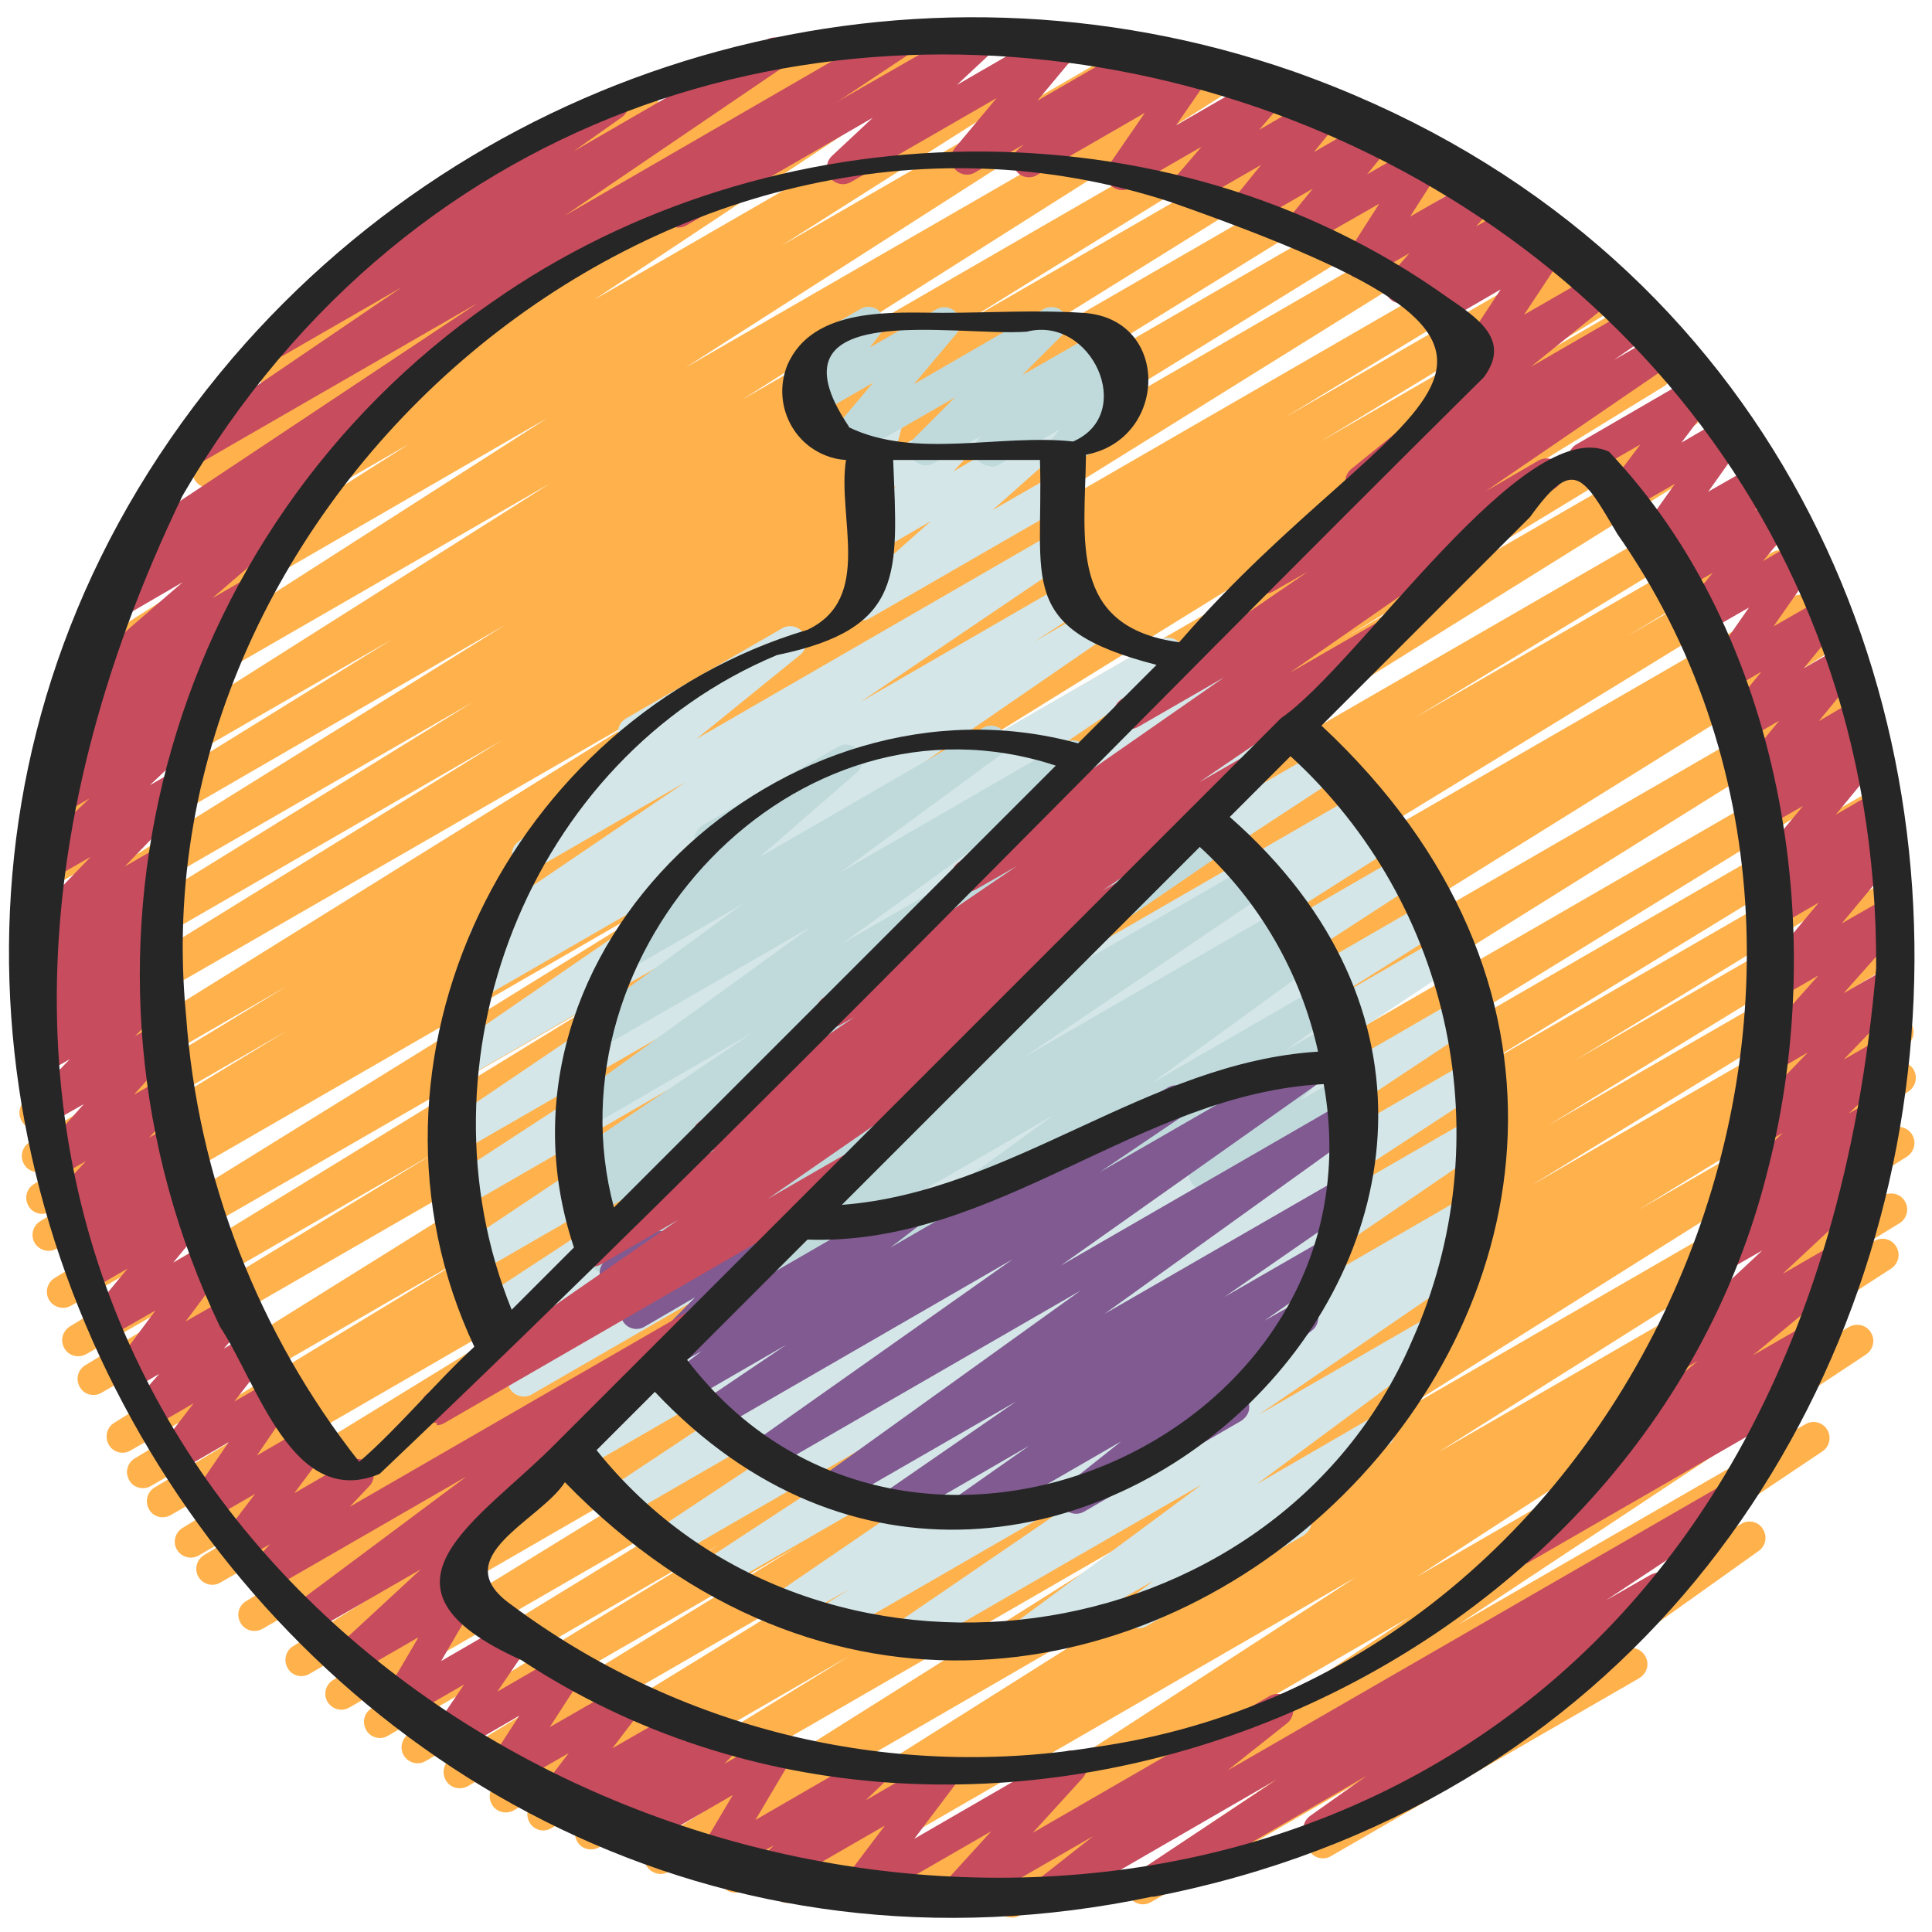
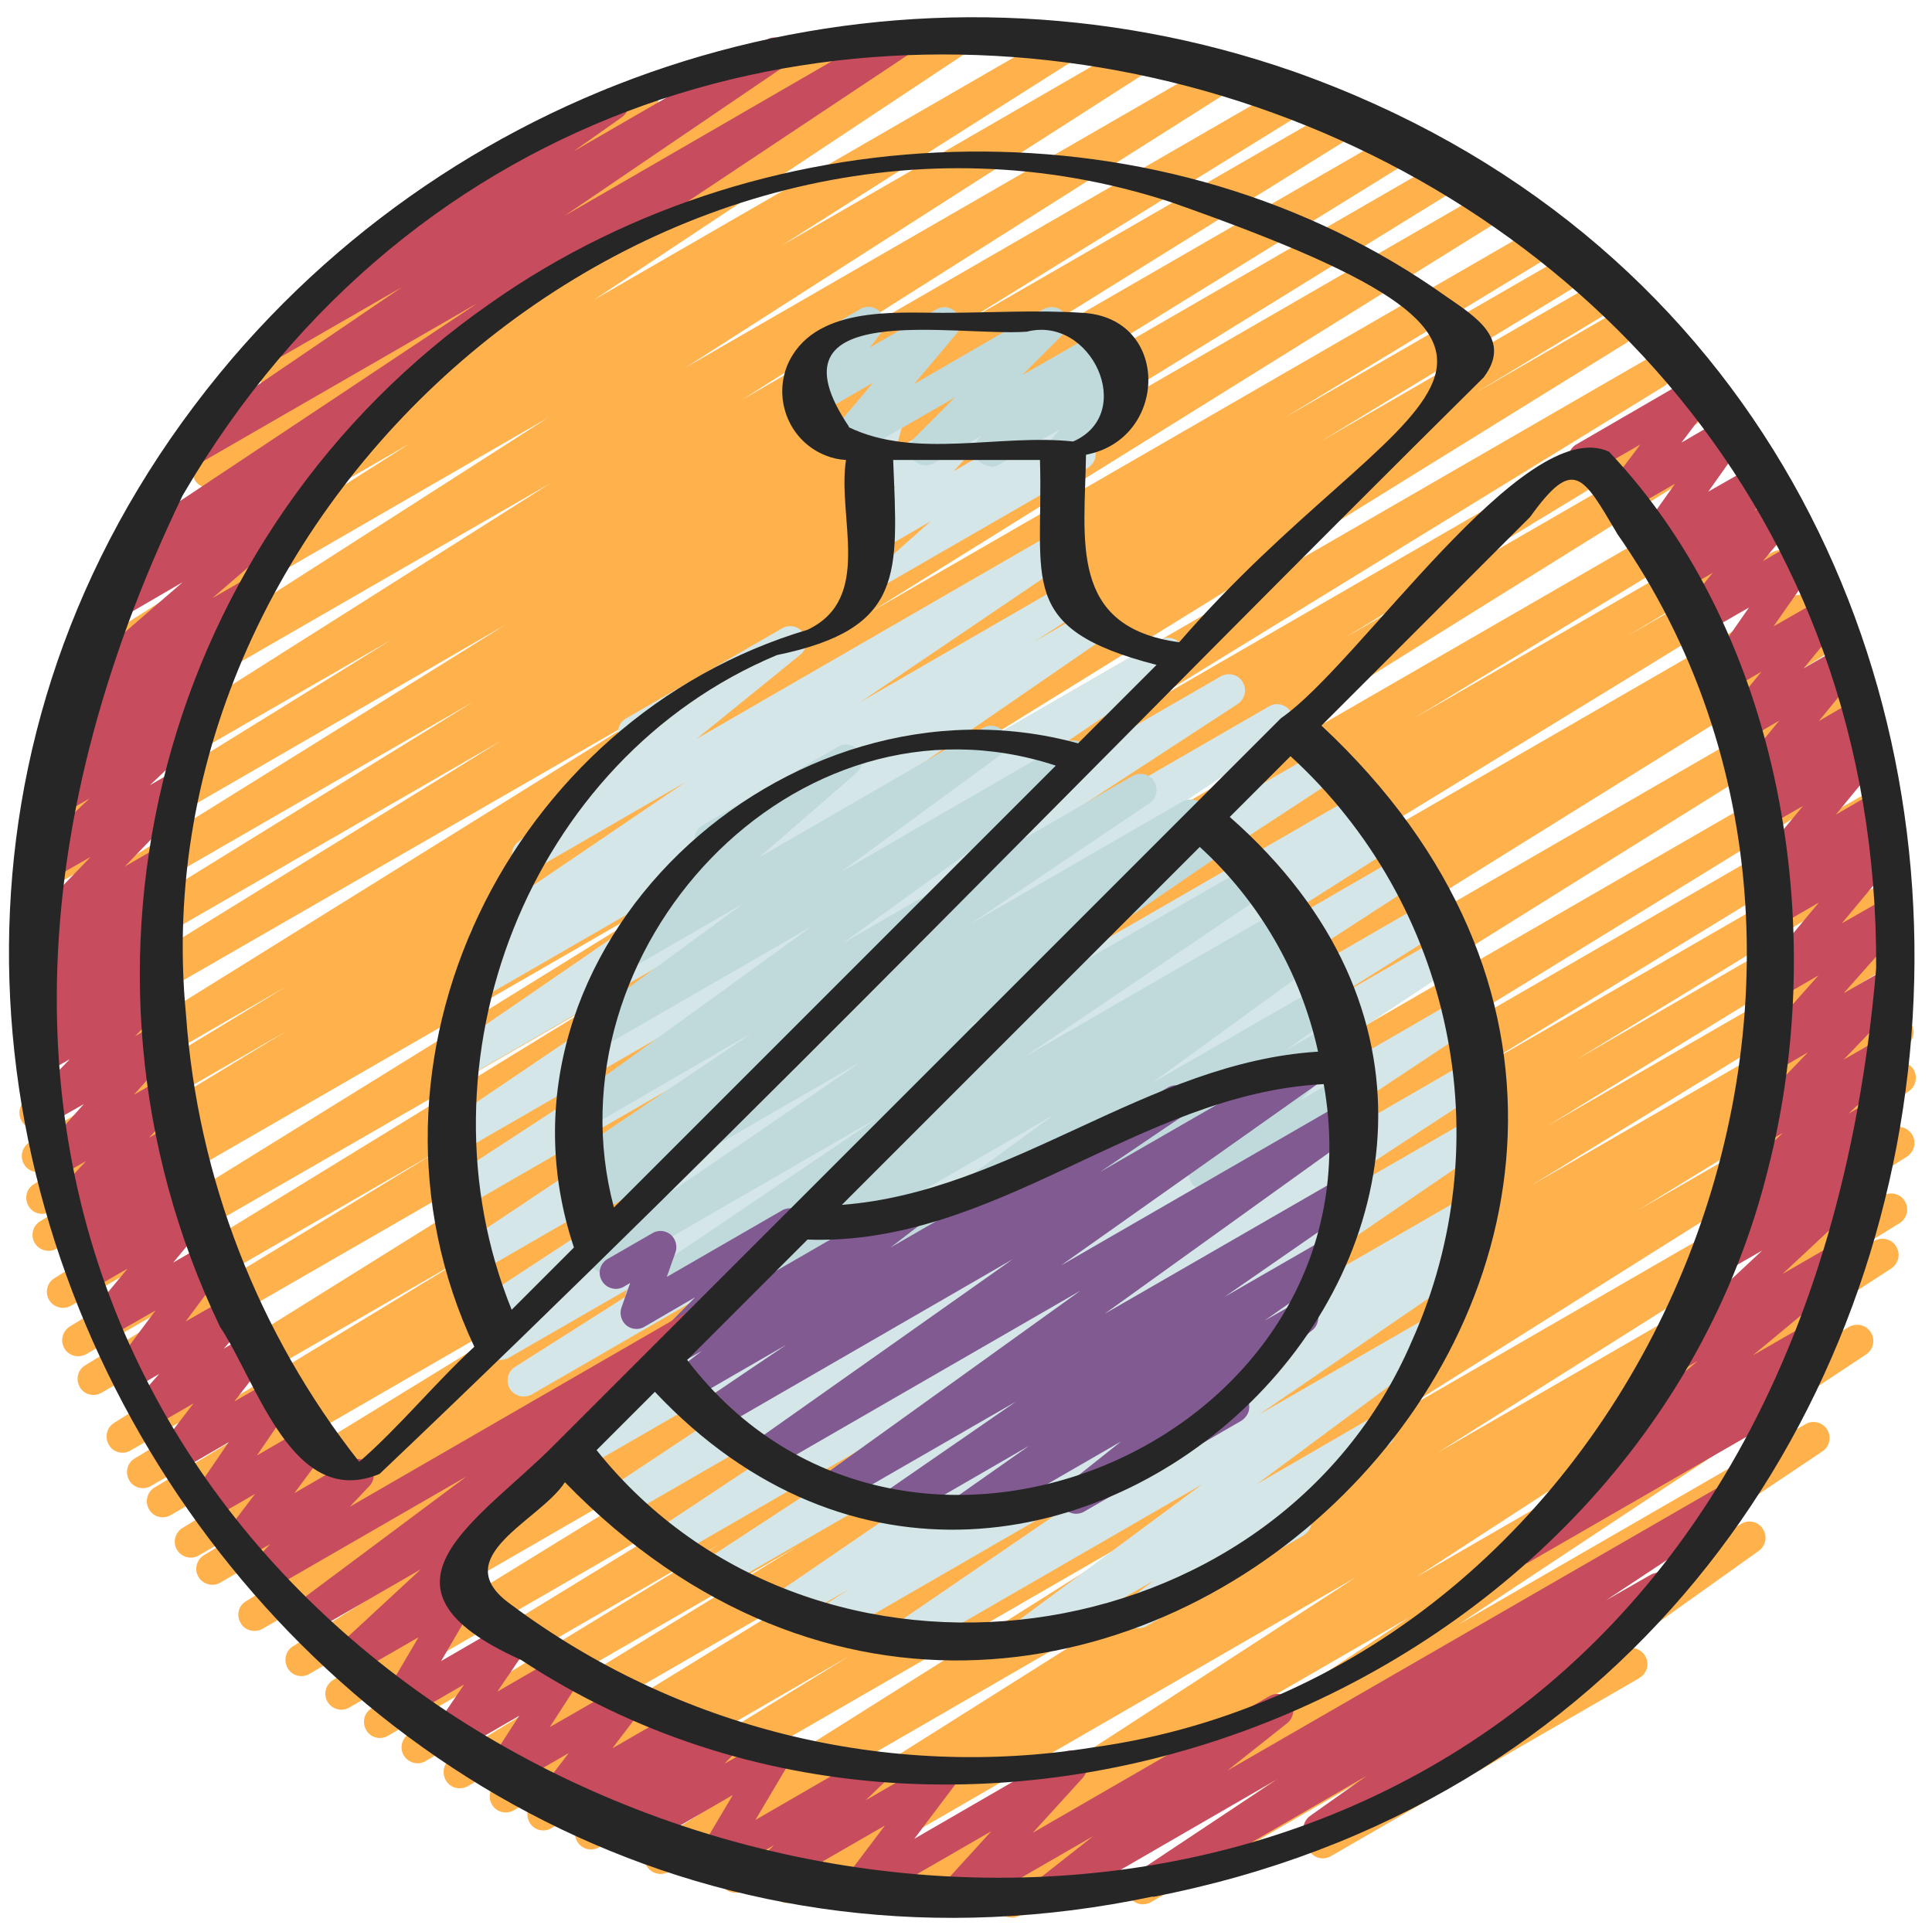
<svg xmlns="http://www.w3.org/2000/svg" id="Icons" version="1.1" viewBox="0 0 512 512">
  <defs>
    <style>
      .st0 {
        fill: #d4e6e7;
      }

      .st1 {
        fill: #262626;
      }

      .st2 {
        fill: #805a91;
      }

      .st3 {
        fill: #c74c5e;
      }

      .st4 {
        fill: #ffb24c;
      }

      .st5 {
        fill: #c0dadc;
      }
    </style>
  </defs>
  <path class="st4" d="M267.8,508.1c-2.4,0-4.3-1.9-4.3-4.3,0-1.4.7-2.8,1.9-3.6l108.1-71.6-135.6,78.3c-2,1.2-4.6.5-5.8-1.5-1.1-2-.5-4.5,1.4-5.7l125.8-81.7-148.5,85.8c-2.1,1.1-4.7.4-5.8-1.7-1.1-2-.5-4.4,1.4-5.7l23-14.1-32.5,18.8c-2.1,1.1-4.7.3-5.8-1.8-1-1.9-.4-4.3,1.4-5.5l124.3-78.4-139.5,80.6c-2,1.2-4.6.6-5.9-1.4-1.2-2-.6-4.6,1.4-5.9h0l138.5-87.2-152.6,88.1c-2.1,1.1-4.7.4-5.8-1.7-1.1-2-.4-4.4,1.4-5.6l70.9-43.5-79.1,45.7c-2,1.2-4.7.5-5.8-1.6-1.1-2-.5-4.5,1.5-5.7l25-15.1-30.7,17.7c-2.1,1.1-4.7.4-5.8-1.7-1.1-2-.4-4.4,1.4-5.6l97.7-60-105.5,60.9c-2.1,1.1-4.7.4-5.8-1.7-1.1-2-.5-4.4,1.4-5.7l91.7-56.1-98.4,56.8c-2,1.2-4.6.5-5.8-1.5-1.2-2-.5-4.6,1.5-5.8l82.3-50.2-88,50.8c-2,1.2-4.7.5-5.8-1.6-1.1-2-.5-4.5,1.5-5.7l105.9-64.8-111.8,64.6c-2,1.2-4.6.5-5.8-1.5-1.2-2-.5-4.6,1.5-5.8l138.5-85.2-144.8,83.6c-2,1.2-4.7.5-5.8-1.6-1.1-2-.5-4.5,1.4-5.7l197.2-123.1-205.3,118.5c-2.1,1.1-4.7.4-5.8-1.7-1.1-2-.5-4.4,1.4-5.6l195.8-121.9-202.5,116.9c-2,1.2-4.6.5-5.8-1.5-1.2-2-.5-4.6,1.5-5.8h0l28.2-17-29.6,17.1c-2,1.2-4.6.5-5.8-1.5s-.5-4.6,1.5-5.8l145.4-89.2-148.7,85.9c-2.1,1.1-4.7.3-5.7-1.8-1-1.9-.4-4.3,1.4-5.5l38.5-23.2-39.3,22.7c-2,1.2-4.7.5-5.8-1.6-1.1-2-.5-4.5,1.5-5.7l89.7-54.5-90.8,52.4c-2,1.2-4.7.5-5.8-1.6-1.1-2-.5-4.5,1.4-5.7l209-130.4L26.9,369.1c-2,1.2-4.7.5-5.8-1.6-1.1-2-.5-4.5,1.5-5.7l92.7-56.3-92.5,53.4c-2.1,1.1-4.7.4-5.8-1.7-1.1-2-.4-4.4,1.4-5.6l145-88.9L18.7,346.1c-2.1,1.1-4.7.3-5.8-1.8-1-1.9-.4-4.3,1.4-5.5l177.5-109.9L15,330.9c-2,1.2-4.6.5-5.8-1.5-1.2-2-.5-4.6,1.5-5.8h0l33.7-20.4-31.1,17.9c-2,1.2-4.7.5-5.8-1.6-1.1-2-.5-4.5,1.5-5.7l67-40.6-63.9,36.9c-2.1,1.1-4.7.4-5.8-1.7-1.1-2-.4-4.4,1.4-5.6l68.4-41.5-64.6,37.3c-2,1.2-4.7.5-5.8-1.6-1.1-2-.5-4.5,1.4-5.7l165.4-102.9L11.6,281.1c-2,1.2-4.6.5-5.8-1.5s-.5-4.6,1.5-5.8h0l125.7-77.6L12.6,265.7c-2.1,1.2-4.7.4-5.8-1.6-1.1-2-.5-4.5,1.4-5.7l117.2-72.4L14.3,250.1c-2.1,1.1-4.7.4-5.8-1.7-1.1-2-.5-4.4,1.4-5.6l124-77.2L17,233.2c-2.1,1.2-4.7.4-5.8-1.6-1.1-2-.5-4.5,1.4-5.7l91.2-56.4-83.6,48.2c-2.1,1.1-4.7.4-5.8-1.7-1.1-1.9-.5-4.4,1.4-5.6l130-82.3L25.8,197.3c-2,1.2-4.6.5-5.8-1.5-1.2-2-.5-4.5,1.4-5.8l123.8-79.3-111.4,64.4c-2.1,1.1-4.7.4-5.8-1.7-1-1.9-.5-4.3,1.4-5.6l79.1-50.2-66.3,38.2c-2,1.2-4.7.4-5.8-1.6-1.1-1.9-.5-4.4,1.3-5.6l99.8-66.1-80.2,46.3c-2.1,1.1-4.7.3-5.8-1.8-1-1.9-.5-4.2,1.3-5.5l57.7-38.4-35.3,20.4c-2.1,1.1-4.7.4-5.8-1.7-1-1.8-.5-4.1,1.1-5.4l45.3-34.1h0c-2.4,0-4.3-1.9-4.3-4.3,0-1.5.8-2.9,2.1-3.7l54.7-31.6c2.1-1.1,4.7-.3,5.7,1.8.9,1.8.5,4-1.1,5.3l-41.8,31.6L223.4,8.1c2.1-1.1,4.7-.3,5.8,1.8,1,1.9.5,4.2-1.3,5.5l-57.7,38.4L252.8,6c2-1.2,4.7-.4,5.8,1.6,1.1,1.9.5,4.4-1.3,5.6l-99.8,66.2L281.7,7.7c2.1-1.1,4.7-.3,5.8,1.8,1,1.9.4,4.3-1.4,5.5l-79,50.1,94-54.3c2-1.2,4.6-.5,5.8,1.5,1.2,2,.5,4.5-1.4,5.8l-123.8,79.3L322.3,16.3c2.1-1.1,4.7-.4,5.8,1.7,1.1,1.9.5,4.4-1.4,5.6l-130,82.3L340.6,22.8c2.1-1.2,4.7-.4,5.8,1.6,1.1,2,.5,4.5-1.4,5.7l-91.3,56.5,100.2-57.8c2-1.2,4.6-.6,5.9,1.5s.6,4.6-1.5,5.9h0l-124,77.1,133.6-77.1c2.1-1.1,4.7-.4,5.8,1.7,1.1,2,.4,4.4-1.4,5.6l-117.1,72.4,125-72.2c2.1-1.2,4.7-.4,5.8,1.6,1.1,2,.5,4.5-1.4,5.7l-125.7,77.6,132.9-76.7c2-1.2,4.7-.5,5.8,1.6,1.1,2,.5,4.5-1.4,5.7l-165.5,103,173.7-100.3c2-1.2,4.7-.5,5.8,1.6,1.1,2,.5,4.5-1.5,5.7l-68.3,41.5,72.1-41.6c2-1.2,4.6-.5,5.8,1.5,1.2,2,.5,4.6-1.5,5.8l-67,40.7,70.3-40.6c2.1-1.1,4.7-.3,5.8,1.8,1,1.9.4,4.3-1.4,5.6l-33.6,20.3,35.8-20.7c2.1-1.1,4.7-.4,5.8,1.7,1.1,2,.5,4.4-1.4,5.6l-177.6,110,183.2-105.8c2.1-1.1,4.7-.4,5.8,1.7,1.1,2,.4,4.4-1.4,5.6l-144.8,88.9,148.5-85.8c2-1.2,4.6-.5,5.8,1.5,1.2,2,.5,4.6-1.5,5.8h0l-92.7,56.3,94.6-54.6c2-1.2,4.7-.5,5.8,1.6,1.1,2,.5,4.5-1.4,5.7l-209,130.3,213.7-123.4c2-1.2,4.7-.5,5.8,1.6,1.1,2,.5,4.5-1.5,5.7l-89.6,54.4,90.6-52.3c2.1-1.1,4.7-.4,5.8,1.7,1.1,2,.5,4.5-1.5,5.7l-38.5,23.2,38.4-22.2c2-1.2,4.6-.5,5.8,1.5,1.2,2,.5,4.6-1.5,5.8l-145.6,89.2,146.7-84.7c2-1.2,4.6-.5,5.8,1.5,1.2,2,.5,4.6-1.5,5.8h0l-28.1,16.9,27.3-15.8c2-1.2,4.6-.6,5.9,1.5,1.2,2,.6,4.6-1.5,5.9l-195.9,121.9,197.2-113.9c2-1.2,4.7-.5,5.8,1.6,1.1,2,.5,4.5-1.4,5.7l-197.1,123.1,197.8-114.2c2.1-1.1,4.7-.4,5.8,1.7,1.1,2,.4,4.4-1.4,5.6l-138.5,85.2,137.5-79.4c2.1-1.1,4.7-.4,5.8,1.7,1.1,2,.5,4.4-1.4,5.7l-106.1,64.9,104.3-60.2c2.1-1.1,4.7-.3,5.8,1.8,1,1.9.4,4.4-1.4,5.6l-82.1,50.1,79.8-46.1c2.1-1.1,4.7-.4,5.8,1.7,1.1,2,.5,4.4-1.4,5.7l-91.6,56.1,88.9-51.3c2-1.2,4.6-.5,5.8,1.5,1.2,2,.5,4.6-1.5,5.8h0l-97.7,59.9,94.5-54.6c2-1.2,4.6-.5,5.8,1.5,1.2,2,.5,4.6-1.5,5.8l-24.8,15.1,21.1-12.2c2.1-1.1,4.7-.4,5.8,1.7,1.1,2,.4,4.4-1.4,5.6l-71.1,43.6,67.1-38.7c2-1.2,4.6-.6,5.9,1.4,1.2,2,.6,4.6-1.4,5.9l-138.4,87.1,133.7-77.2c2.1-1.2,4.7-.4,5.8,1.6,1.1,2,.5,4.4-1.4,5.7l-124.3,78.4,118-68.1c2.1-1.1,4.7-.4,5.8,1.7,1.1,2,.4,4.4-1.4,5.6l-22.8,14,16.1-9.3c2.1-1.1,4.7-.4,5.8,1.7,1.1,1.9.5,4.3-1.3,5.6l-125.9,81.8,114.7-66.3c2.1-1.1,4.7-.4,5.8,1.7,1.1,1.9.5,4.3-1.3,5.6l-108.1,71.6,92-53.1c2.1-1.2,4.7-.4,5.8,1.6,1.1,1.9.5,4.4-1.3,5.6l-72,48.3,50.5-29.1c2-1.2,4.7-.5,5.8,1.6,1.1,1.9.6,4.3-1.2,5.6l-41,29.2,4.9-2.8c2-1.3,4.6-.7,5.9,1.3,1.3,2,.7,4.6-1.3,5.9-.1,0-.2.1-.3.2l-81.6,47.1c-2,1.2-4.7.5-5.8-1.6-1.1-1.9-.6-4.3,1.2-5.6l41-29.2-84.1,48.6c-2.1,1.2-4.7.4-5.8-1.6-1.1-1.9-.5-4.4,1.3-5.6l72-48.3-102.2,59c-.7.4-1.4.6-2.2.6h0Z" />
  <path class="st0" d="M270.8,438.4c-2.4,0-4.3-1.9-4.3-4.3,0-1.3.6-2.6,1.7-3.4l50.3-37.3-76.7,44.3c-2,1.2-4.6.6-5.9-1.4-1.2-2-.6-4.5,1.3-5.8l56.3-38.5-72.2,41.7c-2,1.2-4.6.6-5.9-1.4-1.2-2-.6-4.6,1.4-5.9l8.3-5.3-15.3,8.8c-2.1,1.1-4.7.4-5.8-1.7-1.1-1.9-.5-4.3,1.3-5.6l92.1-63-106.2,61.3c-2,1.2-4.7.4-5.8-1.6-1.1-1.9-.5-4.4,1.3-5.7l73.7-48.2-81.9,47.3c-2.1,1.1-4.7.4-5.8-1.7-1.1-1.9-.5-4.3,1.3-5.6l97-64.3-105.5,60.9c-2,1.2-4.6.6-5.9-1.4s-.6-4.6,1.4-5.9l106.1-70.4-113.3,65.4c-2.1,1.2-4.7.4-5.8-1.6-1.1-2-.5-4.4,1.4-5.7l30.2-19-31.3,18.1c-2.1,1.1-4.7.4-5.8-1.6-1.1-1.9-.5-4.4,1.4-5.6l90.1-58.5-93.2,53.8c-2.1,1.1-4.7.3-5.8-1.8-1-1.9-.4-4.3,1.4-5.5l58-36.8-59.7,34.4c-2.1,1.1-4.7.3-5.8-1.8-1-1.9-.4-4.3,1.4-5.6l.9-.5c-2.1,1.1-4.7.4-5.8-1.7-1.1-1.9-.5-4.3,1.3-5.6l95-62.2-95.3,55c-2,1.2-4.6.5-5.8-1.5-1.2-2-.6-4.5,1.3-5.8l105.7-70.6-104.8,60.5c-2,1.2-4.7.4-5.8-1.6-1.1-1.9-.5-4.4,1.3-5.6l72.5-47.3-69.3,40c-2,1.2-4.7.5-5.8-1.6-1.1-1.9-.5-4.4,1.3-5.6l91.1-61.7-85.7,49.5c-2.1,1.2-4.7.4-5.8-1.6-1.1-1.9-.5-4.3,1.3-5.6l80.2-55.1-71.4,41.2c-2,1.2-4.7.5-5.8-1.6-1.1-2-.5-4.4,1.4-5.7l11.3-7.3-2.5,1.4c-2,1.3-4.6.7-5.9-1.3-1.3-2-.7-4.6,1.3-5.9l55.1-37.4-39.6,22.9c-2,1.2-4.7.5-5.8-1.6-1-1.8-.6-4.1,1-5.4l30.7-24.9c-2.4,0-4.2-2.1-4.1-4.4,0-1.5.9-2.8,2.1-3.5l41.4-23.9c2.1-1.2,4.7-.4,5.8,1.6,1,1.8.6,4.1-1,5.4l-27.5,22.3,94.2-54.4c2.1-1.2,4.7-.4,5.8,1.6,1.1,1.9.5,4.3-1.3,5.6l-55.2,37.4,52.6-30.4c2.1-1.1,4.7-.4,5.8,1.7,1,1.9.5,4.3-1.3,5.6l-11.2,7.2,13.5-7.8c2.1-1.1,4.7-.4,5.8,1.7,1,1.9.5,4.3-1.2,5.5l-80.2,55.2,95.5-55.1c2-1.2,4.6-.5,5.8,1.5,1.2,2,.6,4.5-1.3,5.7l-91.1,61.7,102.8-59.3c2.1-1.1,4.7-.4,5.8,1.7,1.1,1.9.5,4.3-1.3,5.6l-72.5,47.3,80.7-46.6c2-1.2,4.6-.5,5.8,1.5,1.2,2,.6,4.5-1.3,5.8l-105.7,70.6,114.9-66.3c2.1-1.1,4.7-.3,5.8,1.8,1,1.9.4,4.2-1.3,5.5l-95,62.2,100.7-58.1c2.1-1.1,4.7-.4,5.8,1.7,1.1,2,.5,4.4-1.4,5.6l-.9.5,1.6-.9c2.1-1.1,4.7-.3,5.8,1.8,1,1.9.4,4.3-1.4,5.5l-58,36.8,59.7-34.5c2-1.2,4.6-.5,5.8,1.5,1.1,2,.5,4.5-1.4,5.7l-90.1,58.5,92.1-53.2c2-1.2,4.6-.6,5.9,1.5,1.2,2,.6,4.6-1.5,5.9l-30.4,19.1,29.8-17.2c2-1.2,4.6-.5,5.8,1.6,1.1,2,.5,4.5-1.3,5.7l-106.1,70.4,106.3-61.4c2-1.2,4.7-.4,5.8,1.6,1.1,1.9.5,4.4-1.3,5.6l-97,64.3,95.2-55c2.1-1.1,4.7-.4,5.8,1.7,1.1,1.9.5,4.3-1.3,5.6l-73.7,48.2,69.9-40.3c2.1-1.1,4.7-.4,5.8,1.7,1.1,1.9.5,4.3-1.3,5.6l-92.1,63,85.8-49.5c2-1.2,4.7-.5,5.8,1.6,1.1,2,.5,4.5-1.4,5.7l-8.3,5.3,1.4-.8c2-1.2,4.6-.5,5.8,1.5,1.1,1.9.6,4.4-1.3,5.7l-56.3,38.6,45.1-26c2-1.2,4.7-.4,5.8,1.6,1.1,1.9.6,4.2-1.1,5.5l-50.3,37.3,30.2-17.5c2-1.2,4.7-.5,5.8,1.6,1.1,1.9.6,4.3-1.1,5.5l-22.3,16.7c2,1.3,2.5,3.9,1.2,5.9-.4.6-.9,1-1.4,1.4l-41.6,24c-2,1.2-4.7.5-5.8-1.6-1.1-1.9-.6-4.3,1.1-5.5l6.5-4.9-33.4,19.2c-.6.4-1.4.6-2.1.6h0Z" />
-   <path class="st0" d="M228.5,164.3c-2.4,0-4.3-1.9-4.3-4.3,0-1.2.5-2.4,1.4-3.2l21.1-18.7-14,8.1c-2,1.2-4.6.5-5.8-1.5-.9-1.6-.7-3.7.6-5l10-10.9-4.8,2.7c-2,1.2-4.7.5-5.8-1.6-.6-1-.7-2.1-.4-3.2l2.4-9.1c-.8-.4-1.5-1-1.9-1.7-1.2-2-.5-4.6,1.6-5.8l4.3-2.5c1.5-.9,3.3-.7,4.7.3,1.4,1,2,2.8,1.6,4.5l-1.8,6.7,20.1-11.6c2-1.2,4.6-.5,5.8,1.5.9,1.6.7,3.7-.6,5l-10,10.9,26.5-15.3c2-1.2,4.7-.5,5.8,1.6,1,1.7.6,4-.9,5.3l-21.1,18.7,16.2-9.3c2.1-1.1,4.7-.3,5.8,1.8,1,2,.4,4.4-1.5,5.6l-52.9,30.5c-.6.4-1.3.6-2.1.6h0Z" />
+   <path class="st0" d="M228.5,164.3c-2.4,0-4.3-1.9-4.3-4.3,0-1.2.5-2.4,1.4-3.2l21.1-18.7-14,8.1c-2,1.2-4.6.5-5.8-1.5-.9-1.6-.7-3.7.6-5l10-10.9-4.8,2.7c-2,1.2-4.7.5-5.8-1.6-.6-1-.7-2.1-.4-3.2l2.4-9.1c-.8-.4-1.5-1-1.9-1.7-1.2-2-.5-4.6,1.6-5.8l4.3-2.5c1.5-.9,3.3-.7,4.7.3,1.4,1,2,2.8,1.6,4.5l-1.8,6.7,20.1-11.6c2-1.2,4.6-.5,5.8,1.5.9,1.6.7,3.7-.6,5l-10,10.9,26.5-15.3c2-1.2,4.7-.5,5.8,1.6,1,1.7.6,4-.9,5.3c2.1-1.1,4.7-.3,5.8,1.8,1,2,.4,4.4-1.5,5.6l-52.9,30.5c-.6.4-1.3.6-2.1.6h0Z" />
  <path class="st5" d="M170,348c-2.4,0-4.3-1.9-4.3-4.3,0-1.4.7-2.7,1.9-3.5l64.9-43.9-70,40.4c-2,1.2-4.6.6-5.9-1.4-1.2-2-.6-4.5,1.3-5.8l70.4-48.2-70.5,40.7c-2.1,1.1-4.7.4-5.8-1.7-1.1-1.9-.5-4.4,1.4-5.6l2.6-1.6c-2.2.9-4.7-.2-5.5-2.4-.7-1.9,0-4,1.6-5.1l47.4-32-43.3,25.1c-2,1.2-4.7.5-5.8-1.6-1.1-1.9-.6-4.3,1.2-5.6l63.5-46-56,32.3c-2,1.2-4.7.5-5.8-1.6-1.1-1.9-.6-4.3,1.2-5.6l42.4-31.1-30.1,17.4c-2.1,1.2-4.7.4-5.8-1.6-1-1.8-.6-4,.9-5.3l27-23.4c-2.3.3-4.5-1.3-4.8-3.6-.3-1.7.6-3.4,2.1-4.3l35.9-20.8c2-1.2,4.7-.5,5.8,1.6,1,1.8.6,4-.9,5.3l-25.8,22.4,59.3-34.3c2-1.2,4.7-.5,5.8,1.6,1.1,1.9.6,4.3-1.2,5.6l-42.4,31.1,59.5-34.4c2-1.2,4.7-.5,5.8,1.6,1.1,1.9.6,4.3-1.2,5.6l-63.5,46,76.9-44.4c2.1-1.1,4.7-.4,5.8,1.7,1,1.9.5,4.3-1.3,5.5l-47.4,32,56.1-32.4c2.1-1.1,4.7-.4,5.8,1.6,1.1,2,.5,4.4-1.4,5.6l-1.6,1,4.9-2.8c2-1.2,4.6-.5,5.8,1.5,1.1,1.9.6,4.4-1.3,5.7l-70.4,48.2,76.8-44.3c2.1-1.1,4.7-.4,5.8,1.7,1,1.9.5,4.3-1.3,5.5l-65,44,68.8-39.7c2-1.2,4.6-.6,5.9,1.4s.6,4.6-1.4,5.9l-2.3,1.5,2.2-1.3c2-1.2,4.6-.5,5.8,1.5,1.1,1.9.6,4.3-1.2,5.6l-44,32,44.9-25.9c2-1.2,4.6-.5,5.8,1.5,1.1,1.9.6,4.3-1.2,5.6l-14.1,10.2,12.4-7.2c2-1.2,4.6-.5,5.8,1.5,1,1.7.7,3.8-.7,5.2l-13.5,13.6,8.7-5c2-1.3,4.6-.7,5.9,1.3,1.3,2,.7,4.6-1.3,5.9-.1,0-.2.1-.3.2l-36.3,21c-2.1,1.1-4.7.4-5.8-1.7-.9-1.6-.6-3.6.7-5l13.4-13.6-54.3,31.3c-2,1.2-4.6.5-5.8-1.5-1.1-1.9-.6-4.3,1.2-5.6l14.1-10.2-45,26c-2,1.2-4.6.5-5.8-1.5-1.1-1.9-.6-4.3,1.2-5.6l43.9-32-88.2,50.9c-2.1,1.1-4.7.4-5.8-1.7-1.1-1.9-.5-4.4,1.4-5.6l2.3-1.5-16.8,9.7c-.7.4-1.4.6-2.2.6h0Z" />
  <path class="st2" d="M255.1,405.1c-2.4,0-4.3-1.9-4.3-4.3,0-1.4.7-2.7,1.8-3.5l20.2-14.2-33.9,19.6c-2,1.2-4.6.5-5.8-1.5-1.1-1.9-.6-4.4,1.3-5.7l34.9-24.1-46.5,26.8c-2,1.2-4.6.5-5.8-1.6-1.1-1.9-.6-4.3,1.2-5.6l68.2-49-81.8,47.2c-2,1.2-4.7.5-5.8-1.6-1.1-1.9-.6-4.3,1.2-5.6l68.4-48.3-77.9,45c-2,1.2-4.6.5-5.8-1.5-1.2-2-.6-4.5,1.3-5.7l22.5-15.2-25.6,14.8c-2.1,1.2-4.7.4-5.8-1.6-1-1.8-.6-4.2,1.1-5.5l7.8-6-9.2,5.3c-2,1.2-4.7.5-5.8-1.6-1-1.7-.7-3.8.6-5.1l12.6-12.8-13.4,7.8c-2,1.2-4.7.5-5.8-1.6-.6-1.1-.7-2.4-.3-3.5l2.3-6.5-1.7,1c-2,1.2-4.7.4-5.8-1.6-1.2-2-.5-4.6,1.6-5.8l11.8-6.8c2-1.2,4.7-.5,5.8,1.6.6,1.1.7,2.4.3,3.5l-2.3,6.5,30.5-17.6c2-1.2,4.7-.5,5.8,1.6,1,1.7.7,3.8-.6,5.1l-12.6,12.7,39.3-22.7c2-1.2,4.7-.5,5.8,1.6,1.1,1.9.6,4.2-1.1,5.5l-7.8,6,73.5-42.4c2-1.2,4.7-.5,5.8,1.6,1.1,1.9.5,4.4-1.3,5.6l-22.5,15.2,53.3-30.7c2-1.2,4.7-.5,5.8,1.6,1.1,1.9.6,4.3-1.2,5.6l-68.3,48.3,75.2-43.4c2-1.2,4.6-.5,5.8,1.6,1.1,1.9.6,4.3-1.2,5.6l-68.2,49,62.1-35.8c2-1.2,4.6-.5,5.8,1.5,1.1,1.9.6,4.4-1.3,5.7l-34.8,24.1,26.2-15.1c2-1.2,4.6-.5,5.8,1.5,1.1,1.9.6,4.4-1.2,5.7l-20.2,14.2,7.9-4.5c2-1.2,4.7-.5,5.8,1.6,1,1.8.6,4.1-1,5.4l-20.2,16.1c2.3.5,3.8,2.7,3.4,5-.2,1.2-1,2.2-2,2.9l-41.7,24.1c-2.1,1.2-4.7.4-5.8-1.6-1-1.8-.6-4.1,1-5.4l14.6-11.6-39.3,22.7c-.7.4-1.4.6-2.2.6Z" />
  <g>
    <path class="st3" d="M403.5,414.7c-2.4,0-4.3-1.9-4.3-4.3,0-1.4.7-2.7,1.8-3.5l21.1-15c-2.2-1-3.1-3.5-2.2-5.6.3-.6.7-1.1,1.2-1.6l28.8-24-5.2,3c-2,1.2-4.6.5-5.8-1.5-1-1.7-.7-4,.8-5.3l27.3-25.5-9.6,5.5c-2,1.2-4.7.5-5.8-1.6-1-1.8-.6-4,.9-5.3l10.7-9.3h-.2c-2,1.3-4.6.7-5.9-1.3-1.1-1.8-.8-4.1.8-5.4l14.6-13.8-5.1,3c-2,1.2-4.7.5-5.8-1.6-.9-1.6-.7-3.7.6-5.1l16.9-17.6-8.6,5c-2,1.2-4.6.5-5.8-1.6-.9-1.6-.7-3.6.5-5l16.7-18.8-10,5.8c-2,1.2-4.7.5-5.8-1.6-.9-1.5-.7-3.5.4-4.9l15.5-18.6-10.5,6.1c-2,1.2-4.6.5-5.8-1.5-1-1.7-.7-4,.8-5.3l3-2.8c-2.3.6-4.6-.9-5.1-3.2-.3-1.3,0-2.6.8-3.7l12.6-15.2-9.6,5.5c-2,1.2-4.6.5-5.8-1.5-1-1.7-.7-4,.8-5.3l1.6-1.5c-2.3.3-4.5-1.3-4.8-3.6-.2-1.2.2-2.4.9-3.3l10.6-12.9-9,5.2c-2,1.2-4.6.5-5.8-1.5-.9-1.5-.7-3.5.4-4.8l9.7-11.9-8.9,5.2c-2,1.2-4.6.5-5.8-1.5-.8-1.4-.8-3.2.2-4.6l11.2-16.1-12.2,7c-2,1.2-4.6.5-5.8-1.6-.9-1.5-.7-3.5.4-4.9l8-9.7-8.3,4.8c-2,1.2-4.7.5-5.8-1.6-.9-1.6-.7-3.6.5-5l4.8-5.3-4.9,2.8c-2,1.2-4.7.5-5.8-1.6-.8-1.4-.7-3.2.2-4.6l9.3-13.1-12,6.9c-2,1.2-4.7.5-5.8-1.6-.8-1.5-.7-3.3.3-4.7l8.3-11-12.7,7.3c-2,1.2-4.6.5-5.8-1.5-1.2-2-.5-4.6,1.5-5.8,0,0,0,0,0,0l30.7-17.8c2-1.2,4.7-.5,5.8,1.6.9,1.5.7,3.3-.3,4.7l-8.3,11,10.8-6.3c2-1.2,4.7-.5,5.8,1.6.8,1.4.7,3.2-.2,4.6l-9.3,13.1,11.9-6.8c2-1.2,4.6-.5,5.8,1.5.9,1.6.7,3.7-.6,5l-4.8,5.3,4.8-2.8c2-1.2,4.6-.5,5.8,1.6.9,1.5.7,3.5-.4,4.9l-8,9.7,8.4-4.9c2-1.2,4.7-.5,5.8,1.6.8,1.4.7,3.2-.2,4.6l-11.2,16,12.4-7.1c2-1.2,4.6-.5,5.8,1.5.9,1.5.7,3.5-.4,4.8l-9.8,11.9,9.2-5.3c2-1.2,4.6-.5,5.8,1.6.9,1.5.7,3.5-.4,4.8l-10.6,12.9,9.4-5.5c2-1.2,4.6-.5,5.8,1.5,1,1.7.7,4-.8,5.3l-1.4,1.3c1.5-.3,3,.3,4,1.5,1.3,1.6,1.3,3.9,0,5.5l-12.5,15.2,10.3-6c2-1.2,4.6-.5,5.8,1.5,1,1.7.7,4-.8,5.3l-2.8,2.6c2.2-.7,4.7.5,5.4,2.7.5,1.4.2,2.9-.8,4.1l-15.5,18.6,11.9-6.8c2-1.2,4.7-.5,5.8,1.6.9,1.6.7,3.6-.5,4.9l-16.7,18.8,11.7-6.7c2-1.2,4.7-.5,5.8,1.6.9,1.6.7,3.7-.6,5.1l-16.9,17.6,10.8-6.2c2-1.2,4.6-.6,5.9,1.4,1.1,1.8.8,4.1-.8,5.4l-14.6,13.7,7.5-4.3c2.1-1.2,4.7-.4,5.8,1.6,1,1.8.6,4-.9,5.3l-10.7,9.4,3.1-1.8c2-1.2,4.6-.5,5.8,1.5,1,1.7.7,3.9-.8,5.3l-27.3,25.5,16.1-9.3c2-1.2,4.6-.5,5.8,1.5,1.1,1.8.7,4.1-1,5.5l-28.8,23.9,15.6-9c2-1.2,4.7-.5,5.8,1.6,1.1,1.9.6,4.3-1.2,5.6l-9.7,6.9c2.4-.2,4.4,1.6,4.6,4,.1,1.6-.7,3.2-2.1,4l-72.3,41.7c-.6.4-1.4.5-2.1.5h0Z" />
-     <path class="st3" d="M115.8,377.1c-2.4,0-4.3-1.9-4.3-4.3,0-1.4.7-2.7,1.8-3.5l66.4-46-20.5,11.8c-2.1,1.2-4.7.4-5.8-1.6-1.1-1.9-.5-4.4,1.3-5.6l34.6-23.2c-2.2.9-4.7-.2-5.5-2.4-.8-1.9,0-4,1.6-5.1l41.1-27.7-3.9,2.2c-2.1,1.1-4.7.4-5.8-1.7-1-1.9-.5-4.2,1.3-5.5l51.4-35-11,6.3c-2.1,1.1-4.7.4-5.8-1.7-1-1.9-.5-4.2,1.2-5.5l70.5-49.1-22.9,13.2c-2.1,1.1-4.7.3-5.8-1.7-1-1.9-.5-4.2,1.2-5.5l49.7-34-9.3,5.3c-2.1,1.1-4.7.4-5.8-1.7-1-1.9-.5-4.3,1.2-5.5l26.5-18.2c-.8-.3-1.4-.8-1.9-1.5-1.3-1.8-.9-4.3.9-5.7l30.5-24.7c-.5-.2-1-.6-1.4-1-1.4-1.4-1.5-3.6-.5-5.3l10.9-16.5-15.5,9c-2,1.2-4.6.5-5.8-1.5-1-1.6-.7-3.7.6-5.1l3-3.1-6.6,3.8c-2,1.2-4.7.5-5.8-1.6-.9-1.6-.7-3.5.5-4.9l5.4-6.2-10.7,6.2c-2,1.2-4.7.4-5.8-1.6-.8-1.4-.7-3,0-4.4l8.5-13.3-19.1,10.9c-2,1.2-4.7.5-5.8-1.6-.9-1.5-.7-3.4.4-4.8l6.9-8.5-15.6,9c-2,1.2-4.6.5-5.8-1.5-.9-1.5-.7-3.5.4-4.8l7.3-9-17.7,10.2c-2,1.2-4.6.5-5.8-1.6-.9-1.6-.7-3.5.4-4.9l7.3-8.5-18.9,10.9c-2,1.2-4.7.5-5.8-1.6-.8-1.4-.7-3.2.2-4.5l9.5-13.8-28.6,16.5c-2,1.2-4.7.5-5.8-1.6-1-1.8-.7-4,.9-5.3l1.4-1.2-12.9,7.4c-2,1.2-4.7.5-5.8-1.6-.9-1.5-.7-3.5.4-4.8l11.1-13.3-38.5,22.2c-2,1.2-4.6.6-5.9-1.5-1-1.7-.7-4,.8-5.4l10.8-10.1-49.5,28.6c-2.1,1.1-4.7.3-5.8-1.8-1-2-.4-4.4,1.5-5.6L259.3,5.5c2-1.2,4.6-.6,5.9,1.5,1,1.7.7,4-.8,5.4l-10.8,10.1,27-15.6c2-1.2,4.7-.5,5.8,1.6.9,1.5.7,3.5-.4,4.9l-11.1,13.3,28.2-16.3c2-1.2,4.7-.5,5.8,1.6,1,1.8.7,4-.9,5.3l-1.4,1.2,9-5.2c2-1.2,4.7-.5,5.8,1.6.8,1.4.7,3.2-.2,4.5l-9.5,13.8,23.9-13.8c2-1.2,4.6-.5,5.8,1.6.9,1.6.7,3.5-.4,4.9l-7.3,8.5,16.4-9.5c2-1.2,4.7-.5,5.8,1.6.9,1.5.7,3.4-.4,4.8l-7.3,9,15.6-9c2-1.2,4.7-.5,5.8,1.6.9,1.5.7,3.4-.4,4.8l-6.9,8.5,14.1-8.1c2-1.2,4.7-.4,5.8,1.6.8,1.4.7,3,0,4.4l-8.5,13.3,17.6-10.1c2.1-1.2,4.7-.4,5.8,1.6.9,1.6.7,3.5-.5,4.9l-5.4,6.2,9.9-5.7c2-1.2,4.7-.5,5.8,1.6.9,1.6.7,3.7-.6,5l-3,3.2,5.9-3.4c1.7-1,3.9-.7,5.2.8,1.4,1.4,1.5,3.6.5,5.3l-11,16.6,18.8-10.8c2.1-1.2,4.7-.4,5.8,1.6,1,1.8.6,4.1-1,5.4l-21.8,17.6,26.5-15.3c2.1-1.1,4.7-.4,5.8,1.7,1,1.9.5,4.3-1.2,5.5l-9.1,6.3,11.1-6.4c2.1-1.1,4.7-.3,5.8,1.7,1,1.9.5,4.2-1.2,5.5l-49.7,34,14.1-8.2c2.1-1.1,4.7-.4,5.8,1.7,1,1.9.5,4.2-1.2,5.5l-70.6,49.1,22.9-13.2c2.1-1.1,4.7-.4,5.8,1.7,1,1.9.5,4.2-1.3,5.5l-51.4,35,11-6.3c2.1-1.1,4.7-.4,5.8,1.7,1.1,1.9.5,4.3-1.3,5.6l-41.1,27.7,3.9-2.2c2.1-1.2,4.7-.4,5.8,1.6,1.1,1.9.5,4.4-1.3,5.6l-34.6,23.2c2.2-.9,4.7.2,5.5,2.4.7,1.8,0,4-1.6,5.1l-66.4,46,20.5-11.8c2.1-1.1,4.7-.3,5.8,1.8,1,2,.4,4.4-1.5,5.6l-110.5,63.8c-.6.4-1.4.6-2.1.6h0Z" />
    <path class="st3" d="M252.6,507.1c-2.4,0-4.3-1.9-4.3-4.3,0-1.1.4-2.1,1.1-2.9l13.3-14.6-33.8,19.5c-2,1.2-4.7.5-5.8-1.6-.8-1.5-.7-3.3.3-4.7l11.1-14.7-29.5,17c-2,1.2-4.7.5-5.8-1.6-1-1.7-.7-3.8.7-5.1l5.2-5.1-14.4,8.3c-2,1.2-4.7.5-5.8-1.6-.8-1.3-.8-3,0-4.3l9.3-15.7-24.9,14.4c-2,1.2-4.6.5-5.8-1.5-1-1.7-.7-3.8.7-5.2l3.6-3.6-9.7,5.6c-2,1.2-4.6.6-5.9-1.4-1.1-1.7-.8-4,.7-5.4l.6-.5-5,2.9c-2,1.2-4.7.5-5.8-1.6-.8-1.5-.7-3.3.3-4.7l7.7-10.1-15.8,9.1c-2.1,1.1-4.7.4-5.8-1.7-.7-1.4-.7-3,.1-4.3l8.4-13-17.3,10c-2,1.2-4.7.5-5.8-1.6-.8-1.4-.8-3.2.2-4.5l8.3-12.2-15.4,8.9c-2,1.2-4.6.5-5.8-1.6-.8-1.3-.8-3,0-4.3l9.1-15.5-17.2,9.9c-2,1.2-4.6.5-5.8-1.5-1-1.7-.7-3.9.8-5.3l22.8-21.1-29.3,16.9c-2.1,1.2-4.7.4-5.8-1.6-1-1.9-.6-4.2,1.1-5.5l46.1-34.4-52,30c-2.1,1.2-4.7.4-5.8-1.6-.9-1.6-.7-3.7.6-5l5.2-5.5-6.8,3.9c-2,1.2-4.7.5-5.8-1.6-.8-1.5-.7-3.3.3-4.7l8.3-10.9-10.9,6.3c-2,1.2-4.7.5-5.8-1.6-.8-1.4-.8-3.2.2-4.5l9.5-13.9-12.4,7.2c-2,1.2-4.7.5-5.8-1.6-.9-1.5-.7-3.4.3-4.7l8.6-11.2-10,5.8c-2,1.2-4.6.5-5.8-1.6-.9-1.6-.7-3.6.5-5l6.2-7-6,3.5c-2,1.2-4.6.5-5.8-1.5-.9-1.5-.8-3.3.3-4.7l10.5-14.1-11.2,6.4c-2,1.2-4.7.5-5.8-1.6-.9-1.5-.7-3.5.4-4.8l9.2-11.1-8.5,4.9c-2,1.2-4.6.5-5.8-1.5-1-1.7-.7-3.9.7-5.2l2-1.9c-2.1,1.1-4.7.2-5.7-1.9-.8-1.6-.5-3.6.8-4.9l3-2.9-.5.3c-2,1.2-4.7.5-5.8-1.6-.9-1.6-.7-3.6.6-5l8.2-8.8-5.8,3.3c-2,1.2-4.7.5-5.8-1.6-.9-1.6-.7-3.6.5-5l10.5-11.8-7.9,4.5c-2,1.2-4.7.5-5.8-1.6-1-1.6-.7-3.7.6-5.1l9.4-9.7-5.8,3.3c-2.1,1.2-4.7.4-5.8-1.6-1-1.7-.6-3.9.8-5.2l3.7-3.4c-2.2.9-4.7-.2-5.5-2.4-.7-1.7-.2-3.6,1.1-4.7l2.8-2.5c-2.3.2-4.4-1.6-4.6-3.9-.1-1.3.4-2.6,1.4-3.5l5.5-5-.4.2c-2,1.2-4.7.5-5.8-1.6-1-1.6-.7-3.7.6-5.1l17.5-18.2-11,6.3c-2,1.2-4.6.6-5.9-1.4-1.1-1.8-.8-4.1.8-5.4l15.8-15-8.4,4.9c-2,1.2-4.7.5-5.8-1.6-1-1.8-.6-4.1,1-5.4l7.6-6.3c-2,1.2-4.7.5-5.8-1.6-1-1.8-.6-4.1,1-5.4l11.8-9.8-2.9,1.7c-2.1,1.2-4.7.4-5.8-1.6-1-1.8-.6-4,.9-5.3l31.1-26.9-17.9,10.4c-2,1.2-4.7.5-5.8-1.6-1.1-1.9-.6-4.3,1.2-5.6l9.7-7c-2.3.3-4.5-1.4-4.7-3.8-.2-1.6.5-3.2,1.9-4l93.8-62.4-73.7,42.5c-2,1.2-4.6.5-5.8-1.5-1.1-1.9-.6-4.4,1.3-5.7l58.1-39.5-31.4,18.1c-2.1,1.2-4.7.4-5.8-1.6-1.1-1.9-.5-4.3,1.2-5.5l33.4-23.6c-2-1.3-2.6-3.9-1.3-5.9.4-.6.9-1.1,1.5-1.4l56.2-32.4c2.1-1.1,4.7-.4,5.8,1.7,1,1.9.5,4.2-1.2,5.5l-12.9,9.1,51.2-29.6c2.1-1.2,4.7-.4,5.8,1.6,1.1,1.9.5,4.3-1.3,5.6l-58.1,39.5L238.3,5.9c2-1.2,4.7-.4,5.8,1.6,1.1,1.9.5,4.4-1.3,5.6L106.2,104c.2.2.4.4.5.6,1.2,1.9.8,4.4-1.1,5.8l-19.4,14c2.2.8,3.3,3.3,2.5,5.5-.3.7-.7,1.3-1.2,1.7l-31.2,26.9,7.8-4.5c2.1-1.2,4.7-.4,5.8,1.6,1,1.8.6,4-1,5.4l-12.2,10.1c2.2-.7,4.6.5,5.4,2.7.5,1.7,0,3.5-1.3,4.6l-8.8,7.4c2.3-.4,4.5,1.2,4.9,3.5.2,1.4-.3,2.8-1.3,3.8l-15.9,15,5.7-3.3c2-1.2,4.7-.5,5.8,1.6.9,1.6.7,3.7-.6,5.1l-17.5,18.1,8.7-5c2.1-1.1,4.7-.4,5.8,1.7.9,1.7.6,3.8-.8,5.1l-5.6,5.1c2.2-.9,4.7.2,5.5,2.4.7,1.7.2,3.6-1.2,4.8l-3.4,3c1.4,0,2.6.6,3.5,1.7,1.3,1.8,1,4.2-.6,5.7l-4,3.7c2.3-.6,4.6.7,5.2,3,.4,1.4,0,3-1,4.1l-9.4,9.7,5-2.9c2-1.2,4.7-.5,5.8,1.6.9,1.6.7,3.6-.5,5l-10.6,11.8,7-4c2-1.2,4.7-.5,5.8,1.6.9,1.6.7,3.6-.6,5l-8.2,8.8,5.3-3c2-1.2,4.7-.5,5.8,1.6,1,1.7.7,3.8-.7,5.2l-3,2.9h.2c2-1.3,4.6-.6,5.8,1.4,1,1.7.7,3.9-.7,5.2l-2.1,2c2.2-1,4.7,0,5.6,2.2.7,1.5.4,3.2-.6,4.5l-9.2,11.1,8.3-4.8c2-1.2,4.6-.5,5.8,1.6.9,1.5.7,3.3-.3,4.7l-10.5,14.1,11-6.3c2-1.2,4.7-.5,5.8,1.6.9,1.6.7,3.6-.5,4.9l-6.2,7,6-3.5c2-1.2,4.6-.5,5.8,1.5.9,1.5.8,3.4-.3,4.8l-8.7,11.2,9.9-5.7c2-1.2,4.7-.5,5.8,1.6.8,1.4.8,3.2-.2,4.5l-9.5,13.9,12.6-7.3c2-1.2,4.7-.5,5.8,1.6.8,1.5.7,3.3-.3,4.7l-8.2,11,14.7-8.5c2.1-1.2,4.7-.4,5.8,1.6.9,1.6.7,3.7-.6,5l-5.2,5.5,88.5-51.1c2.1-1.2,4.7-.4,5.8,1.6,1,1.9.6,4.2-1.1,5.5l-46.1,34.5c2.1-1,4.7,0,5.7,2,.8,1.7.4,3.7-.9,4.9l-23.3,21.6c1.4-.3,3,0,4,1.1,1.4,1.4,1.6,3.5.7,5.2l-9.1,15.6,17.6-10.2c2-1.2,4.7-.5,5.8,1.6.8,1.4.8,3.2-.2,4.5l-8.3,12.2,16.6-9.6c2-1.2,4.7-.5,5.8,1.6.8,1.4.8,3.1-.1,4.4l-8.4,13,18.8-10.8c2-1.2,4.7-.5,5.8,1.6.9,1.5.7,3.3-.3,4.7l-7.7,10.1,17.4-10c2-1.2,4.7-.5,5.8,1.6,1,1.7.7,3.8-.7,5.2l-.6.5,6.3-3.6c2-1.2,4.6-.5,5.8,1.5,1,1.7.7,3.8-.7,5.2l-3.6,3.7,11.7-6.7c2-1.2,4.6-.5,5.8,1.6.8,1.3.8,3,0,4.3l-9.3,15.7,29.4-17c2-1.2,4.7-.5,5.8,1.6,1,1.7.7,3.8-.7,5.1l-5.3,5.1,18.5-10.7c2-1.2,4.6-.5,5.8,1.5.9,1.5.8,3.3-.3,4.7l-11.1,14.7,39.4-22.8c2-1.2,4.7-.5,5.8,1.6.9,1.6.7,3.6-.5,5l-13.3,14.6,62.7-36.2c2-1.2,4.7-.5,5.8,1.6,1,1.8.6,4.1-1,5.5l-15.9,12.6,130.7-75.4c2.1-1.1,4.7-.3,5.8,1.7,1,1.9.5,4.3-1.3,5.5l-34.9,23.1,11.9-6.8c2.1-1.1,4.7-.4,5.8,1.7,1,1.9.5,4.2-1.2,5.5l-34.1,24.2c.6.4,1.2.9,1.5,1.6,1.2,2,.5,4.7-1.6,5.8l-56.2,32.4c-2.1,1.1-4.7.4-5.8-1.7-1-1.9-.5-4.2,1.2-5.5l15.1-10.7-54.3,31.4c-2.1,1.2-4.7.4-5.8-1.6-1.1-1.9-.5-4.4,1.3-5.6l35.1-23.3-60,34.7c-2.1,1.2-4.7.4-5.8-1.6-1-1.8-.6-4.1,1-5.4l16-12.6-35.5,20.5c-.6.4-1.4.6-2.1.6h0Z" />
  </g>
  <path class="st5" d="M262.5,123.5c-2.4,0-4.3-1.9-4.3-4.3,0-1.2.5-2.4,1.4-3.2l.5-.5-12.7,7.3c-2.1,1.1-4.7.4-5.8-1.7-.9-1.6-.6-3.6.7-5l10.8-10.8-27.6,15.9c-2,1.2-4.6.5-5.8-1.5-.9-1.6-.7-3.5.4-4.9l11.3-13.4-15.1,8.7c-2,1.2-4.7.5-5.8-1.6-.9-1.5-.7-3.4.3-4.7l4.5-5.9c-2.3-.4-3.9-2.6-3.4-5,.2-1.2,1-2.3,2-2.9l14.1-8.1c2-1.2,4.7-.5,5.8,1.6.9,1.5.7,3.3-.3,4.7l-3,3.9,17.6-10.1c2-1.2,4.6-.5,5.8,1.5.9,1.6.7,3.5-.4,4.9l-11.3,13.4,34.4-19.9c2.1-1.1,4.7-.4,5.8,1.7.9,1.6.6,3.6-.7,5l-10.8,10.8,20.8-11.9c2-1.2,4.7-.5,5.8,1.6,1,1.8.7,4-.9,5.3l-.6.5c2.1-1,4.7,0,5.7,2.1.7,1.5.5,3.2-.5,4.5l-4.3,5.5c2.3.6,3.7,2.9,3.1,5.2-.3,1.1-1,2.1-2,2.7l-14.1,8.2c-2,1.2-4.7.5-5.8-1.6-.9-1.5-.7-3.4.3-4.7l2.4-3-16.2,9.4c-.7.4-1.4.5-2.2.5h0Z" />
  <path class="st1" d="M305.5,502.7c247.7-47.8,276-399.5,37.2-483.8C242.3-16,130.9,14.2,61.7,94.8c-153.5,179.8,13.4,456.5,243.8,407.8h0ZM497.2,256.6c-35.3,413.4-626.9,244.2-448.8-125.3C171.5-79.6,498.6,14.7,497.2,256.6h0Z" />
  <path class="st1" d="M339.5,190.3c-64,64-128.1,128.1-192.2,192.2-20.3,20.6-52.6,37.9-9.2,57.4,119.9,78.9,296.2,8.9,330.5-130.3,16.3-63.7,3.7-141.5-42.2-189.9-22.4-10.3-66.4,56.6-86.9,70.6ZM317.9,224.4c15.8,14.4,26.8,33.4,31.4,54.3-45.2,2.8-81.3,37.2-126.2,40.6l94.8-94.8ZM213.9,328.5c50.1,1.8,87.9-38.7,136.9-41.2,16.7,93.6-110.5,149.4-168.7,73.1l31.9-31.9ZM173.5,368.8c102.6,109.1,267.8-50.9,152.4-152.3l16.1-16.1c43,39.3,56,101.8,32.2,154.9-36.4,85.1-158.5,101.2-216.1,29l15.5-15.5ZM428.4,141.2c83.8,119.3,6.4,301.9-138.9,321.9-54.4,8.7-110-5-154.1-37.9-17.6-12.5,7.8-22.2,14.3-32.4,137,140.7,346.1-64.8,200.5-200.5l55.3-55.3c11.5-16,13.9-11.1,23,4.3h0Z" />
  <path class="st1" d="M58.3,351.6c9.9,14.8,19.2,48.6,42.3,39,99.3-94.3,195.2-194.2,292.6-290.6,7.5-10-1.9-15.9-9.9-21.4-74-52.7-179.3-50.3-253.1,1.6C42.9,140.8,12.4,255.8,58.3,351.6ZM162.7,320c-18.1-67.8,47.7-139.9,117.1-117.1l-117.1,117.1ZM285.7,197c-77.4-21.3-160,54.6-133.6,133.6-5.5,5.5-11,11-16.5,16.5-26.5-65.3,4.3-145.9,70.3-173.5,34-7,32-21.6,30.8-51.7h38.9c1,31.9-6.5,44.7,30.9,54.3l-20.7,20.7ZM225,113.1c-23.2-34.4,28.2-23.8,47.1-25.2,17.1-4.4,29.2,21.7,12.3,29.1-19.4-2.1-41.8,4.8-59.5-3.8ZM310.1,53.5c122.3,42.9,61,49,2.4,116.7-29.5-4-25-27.2-24.7-49.7,21.9-4.1,22.5-36.4-1-37.6-12.3-.8-24.7,0-37.1,0s-34.4-1.9-41.1,14c-3.7,9.4.8,20.1,10.2,23.8,1.7.7,3.5,1.1,5.4,1.2-2.4,15.2,7.3,36.7-10.2,45-78.9,23.5-123.9,114.3-88.3,190-10.4,9.6-20,21.4-30.5,30.5-26.8-34-42.8-75.3-45.9-118.4C36,132,176.9,10.1,310.1,53.5h0Z" />
</svg>